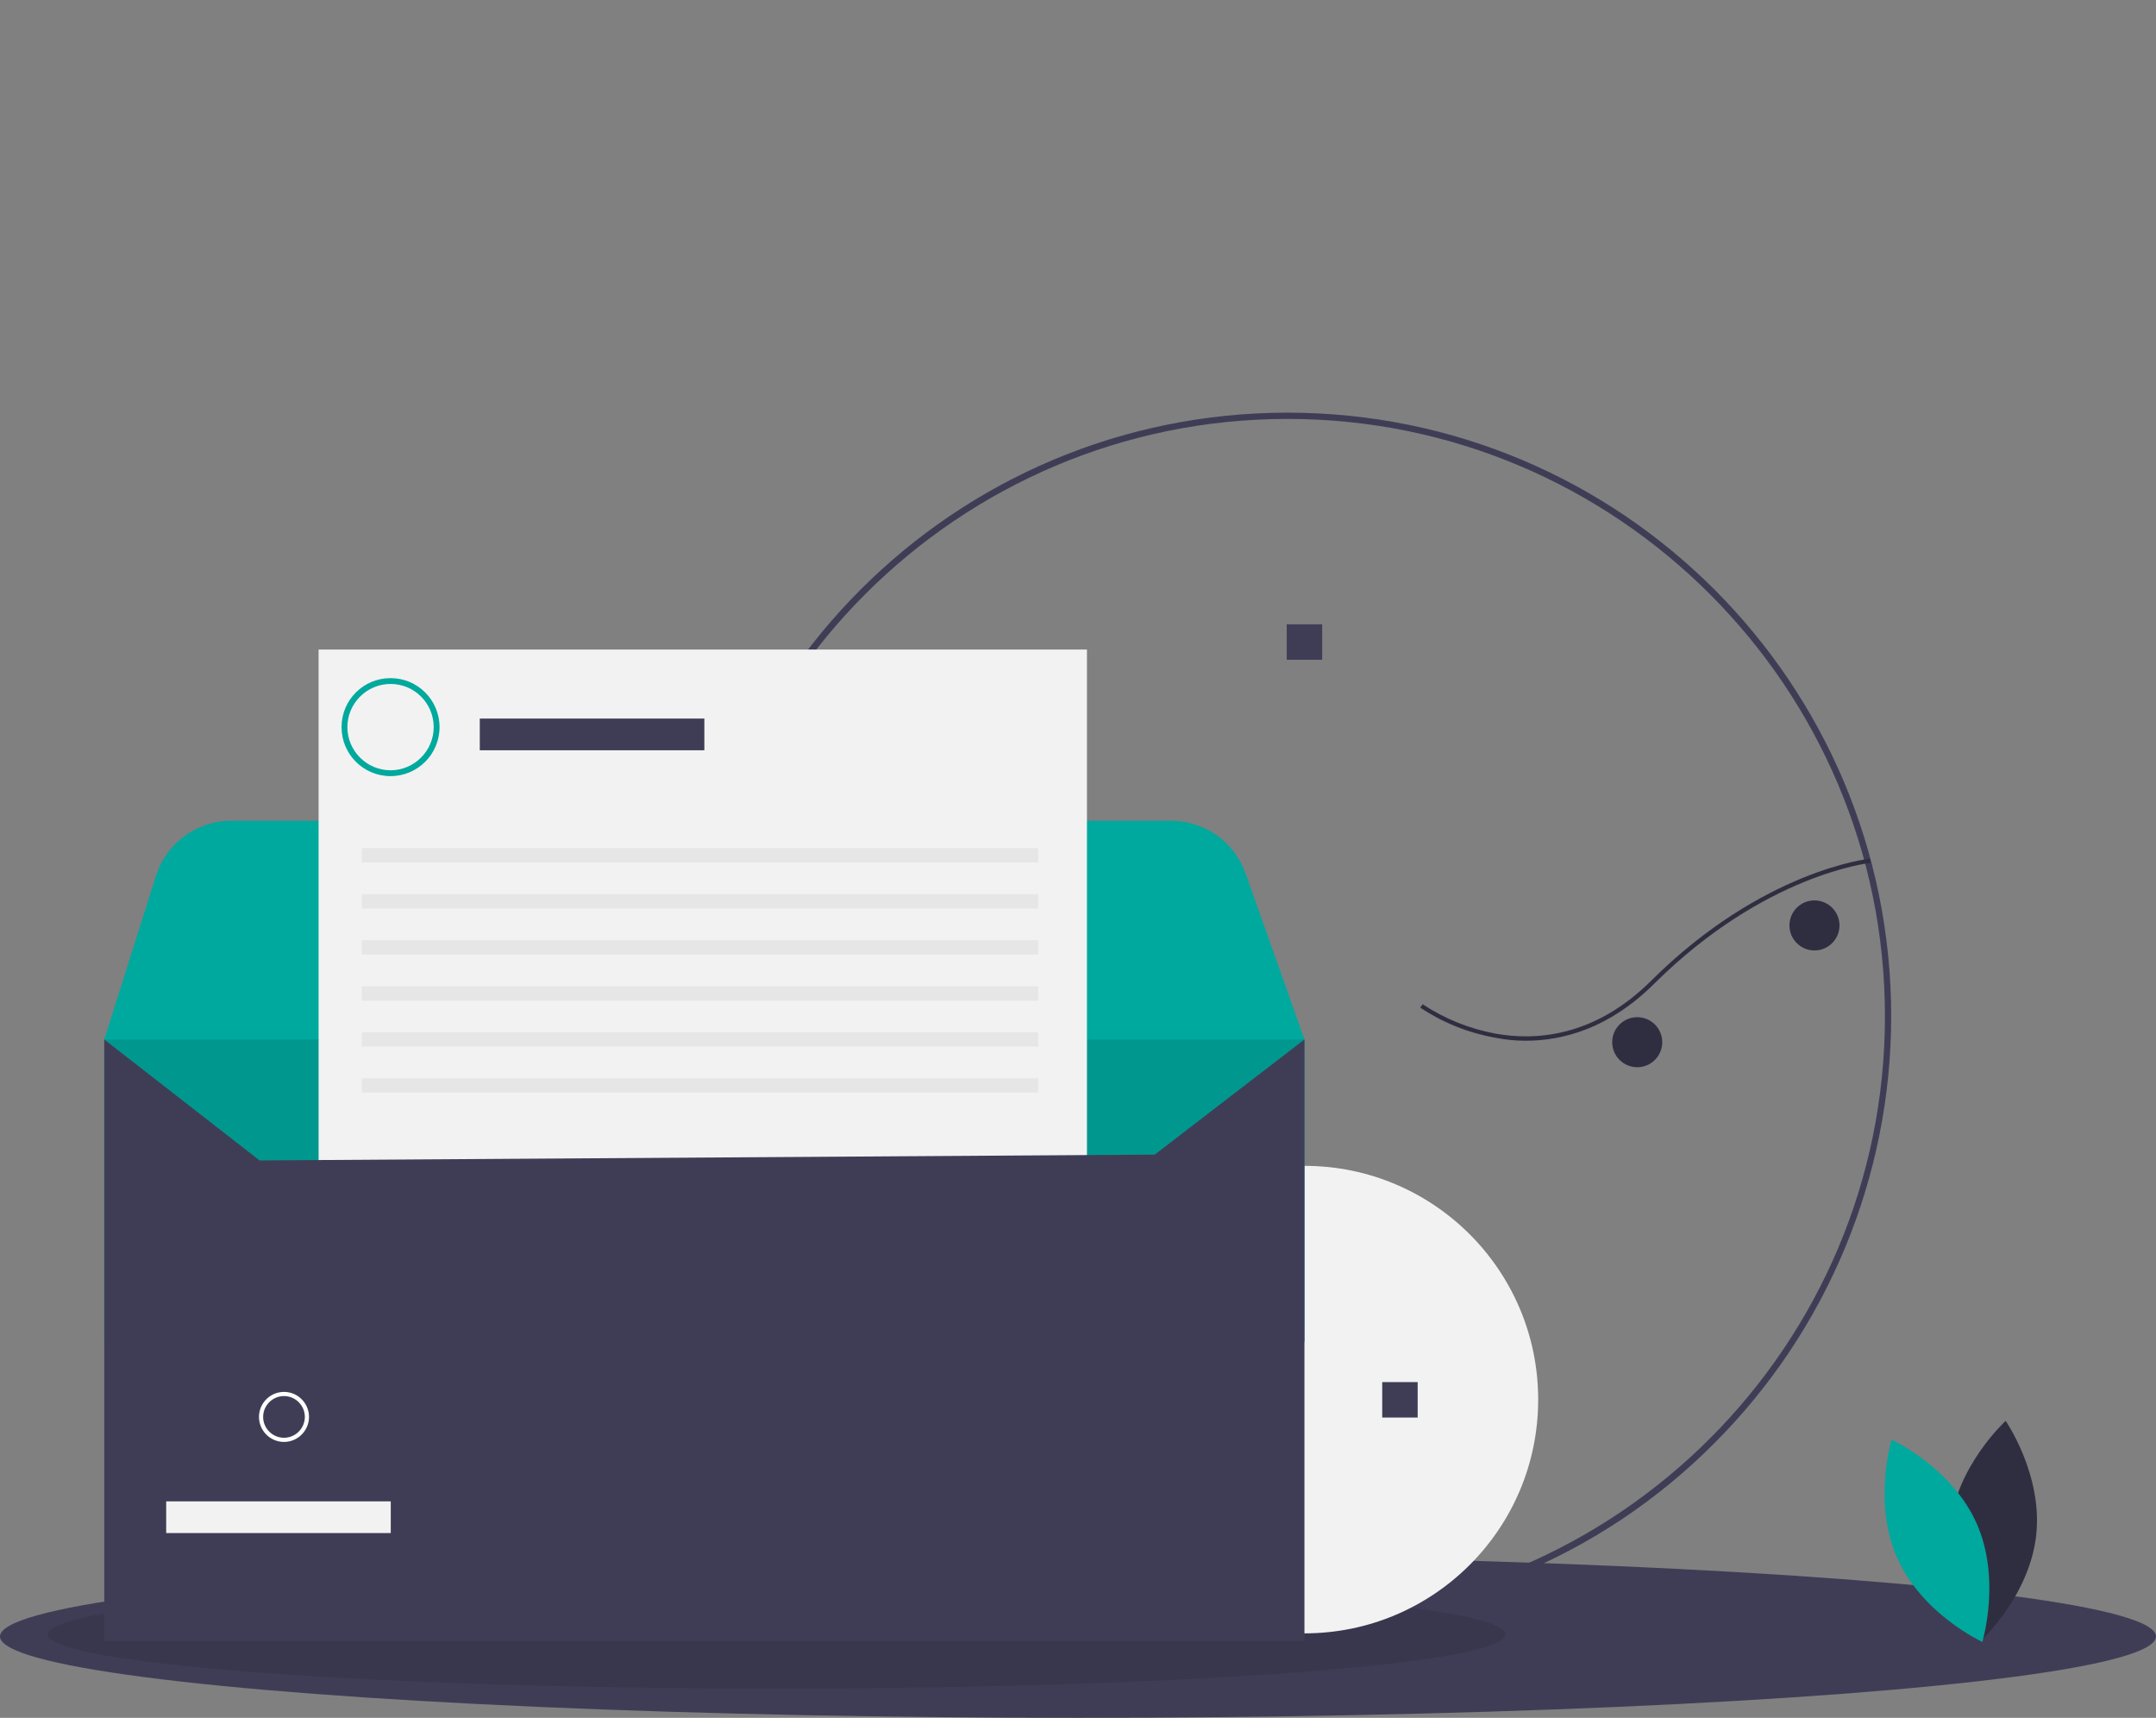
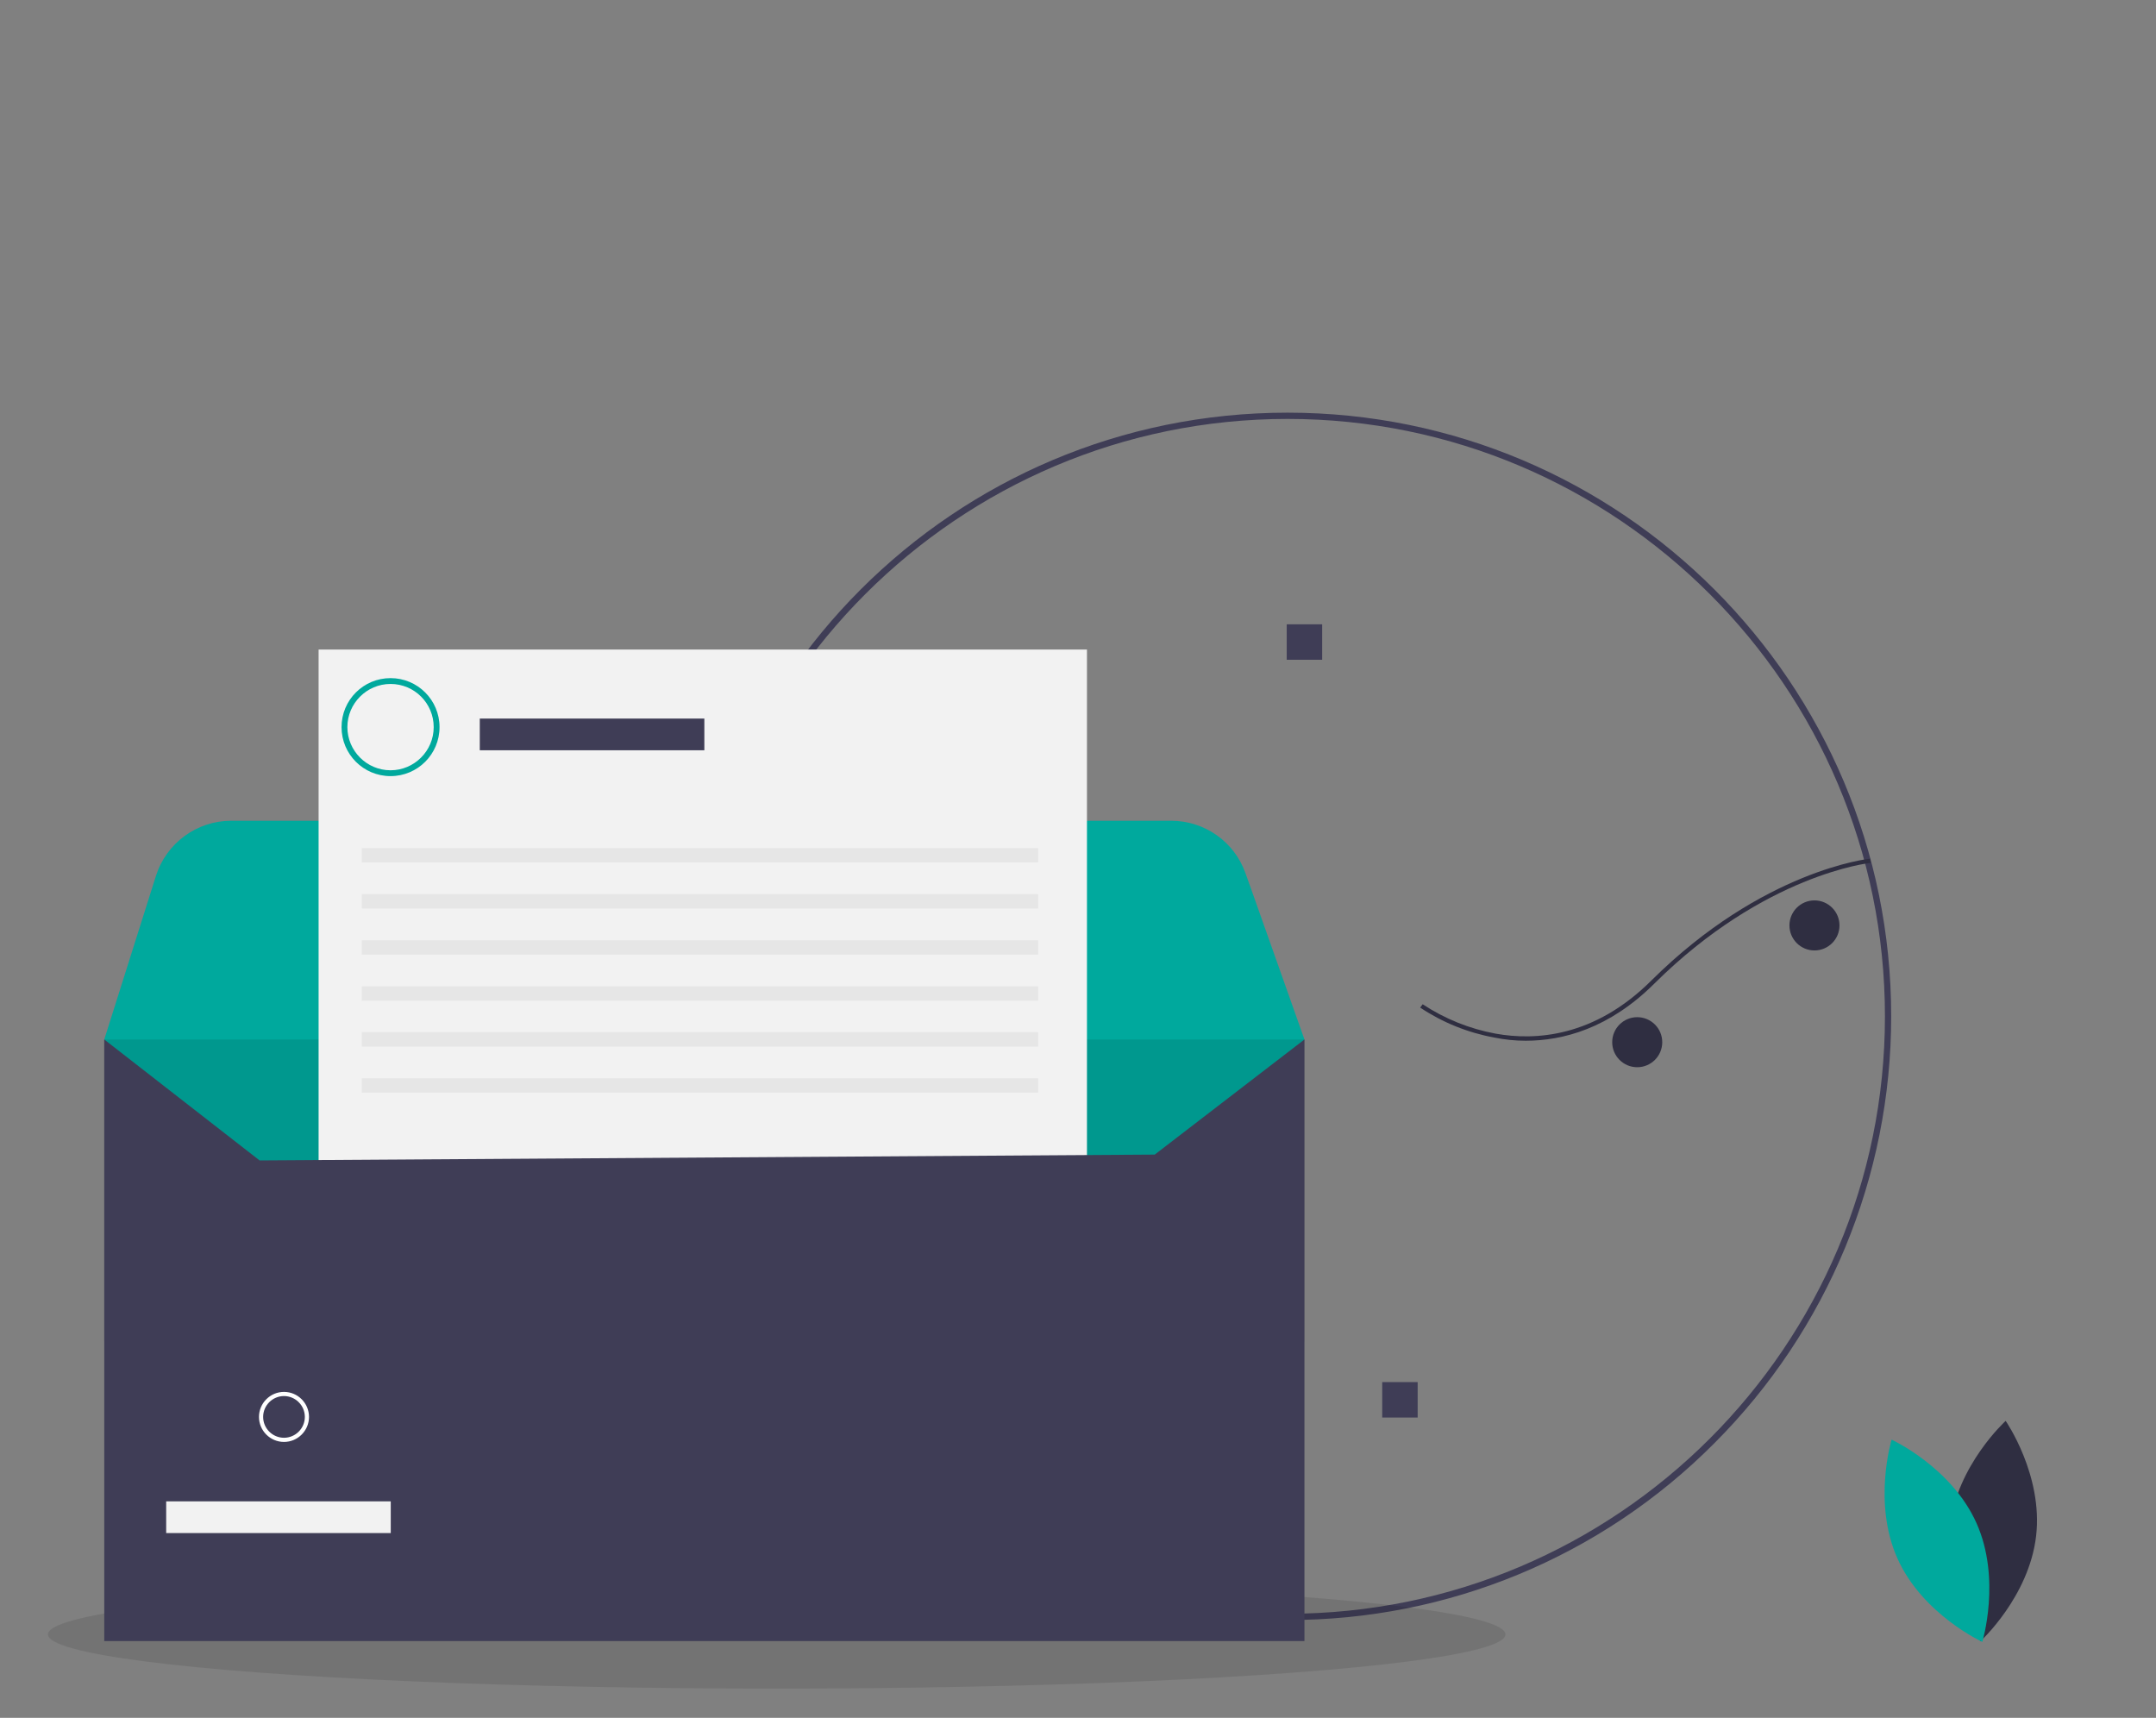
<svg xmlns="http://www.w3.org/2000/svg" version="1.1" id="f55c1cc7-a527-4cda-b37a-1ea88d078d90" x="0px" y="0px" viewBox="0 0 1034 823.8" style="enable-background:new 0 0 1034 823.8;" xml:space="preserve">
  <rect x="0" y="0" width="1034" height="823.8" fill="#808080" stroke="none" />
  <style type="text/css">
	.st0{fill:#3F3D56;}
	.st1{opacity:0.1;enable-background:new    ;}
	.st2{fill:#2F2E41;}
	.st3{fill:#00A99D;}
	.st4{fill:#F2F2F2;}
	.st5{fill:#E6E6E6;}
	.st6{fill:#FFFFFF;}
</style>
  <title>arrived</title>
  <path class="st0" d="M617.5,776.9C457.6,776.9,328,647.3,328,487.4s129.6-289.5,289.5-289.5c159.9,0,289.5,129.6,289.5,289.5  c0,76.8-30.5,150.4-84.8,204.7C768,746.6,694.3,777.1,617.5,776.9z M617.5,200.9c-158,0-286.5,128.5-286.5,286.5  s128.5,286.5,286.5,286.5S904,645.4,904,487.4S775.5,200.9,617.5,200.9z" />
-   <ellipse class="st0" cx="517" cy="784.8" rx="517" ry="39" />
  <ellipse class="st1" cx="372.5" cy="783.8" rx="349.5" ry="26" />
  <path class="st2" d="M935.2,731.9c-3.3,29.2,14.6,55.2,14.6,55.2s23.3-21.3,26.7-50.5s-14.6-55.2-14.6-55.2S938.5,702.7,935.2,731.9  z" />
  <path class="st3" d="M947.9,730.4c12,26.8,2.8,57,2.8,57S922,774.2,910,747.4s-2.8-57-2.8-57S935.9,703.6,947.9,730.4z" />
-   <circle class="st4" cx="625.6" cy="671.2" r="112.1" />
  <path class="st3" d="M625.6,498.5l-27.6,69l-99.8,0.8l-32.5,0.3l-77.2,0.6l-32.5,0.3l-77.2,0.6l-32.5,0.3l-77.2,0.6l-32.5,0.3  l-52.1,0.4L74.4,551l-13.1-26.7l-7.2-14.8l-4.1-11L74.8,420c5-15.7,19.6-26.4,36.1-26.4h450.8c16,0,30.3,10.1,35.6,25.1l2.9,8.1  L625.6,498.5z" />
-   <rect x="50" y="498.5" class="st3" width="575.6" height="144.9" />
  <rect x="50" y="498.5" class="st1" width="575.6" height="144.9" />
  <rect x="617.1" y="299.4" class="st0" width="17" height="17" />
  <rect x="662.9" y="662.8" class="st0" width="17" height="17" />
  <rect x="152.8" y="311.5" class="st4" width="368.5" height="463.8" />
  <rect x="230.1" y="344.6" class="st0" width="107.7" height="15.2" />
  <rect x="173.5" y="406.7" class="st5" width="324.4" height="6.9" />
  <rect x="173.5" y="428.8" class="st5" width="324.4" height="6.9" />
  <rect x="173.5" y="450.9" class="st5" width="324.4" height="6.9" />
  <rect x="173.5" y="473" class="st5" width="324.4" height="6.9" />
  <rect x="173.5" y="495" class="st5" width="324.4" height="6.9" />
  <rect x="173.5" y="517.1" class="st5" width="324.4" height="6.9" />
  <path class="st3" d="M187.3,372.2c-13,0-23.5-10.5-23.5-23.5c0-13,10.5-23.5,23.5-23.5c13,0,23.5,10.5,23.5,23.5c0,0,0,0,0,0  C210.8,361.7,200.3,372.2,187.3,372.2z M187.3,328c-11.4,0-20.7,9.3-20.7,20.7s9.3,20.7,20.7,20.7s20.7-9.3,20.7-20.7  C208,337.3,198.8,328,187.3,328z" />
  <polygon class="st0" points="625.6,787 50,787 50,498.5 124.5,556.5 553.8,553.7 625.6,498.5 " />
  <rect x="79.7" y="720" class="st4" width="107.7" height="15.2" />
  <path class="st6" d="M136.2,691.5c-6.6,0-12-5.4-12-12s5.4-12,12-12s12,5.4,12,12C148.2,686.1,142.8,691.5,136.2,691.5z   M136.2,669.5c-5.5,0-10,4.5-10,10s4.5,10,10,10s10-4.5,10-10C146.2,674,141.7,669.5,136.2,669.5z" />
  <path class="st2" d="M731.7,499.1c17.9,0,40.1-5.9,61.7-27.4c52.9-52.5,103.2-57.8,103.7-57.9l-0.2-2c-0.5,0-51.5,5.4-104.9,58.4  c-27.4,27.3-55.8,28.9-74.7,25.5c-12.5-2.3-24.4-7.1-35-14.1l-1.2,1.6c10.8,7.2,23,12.1,35.7,14.4  C721.8,498.6,726.7,499.1,731.7,499.1z" />
  <circle class="st2" cx="870.2" cy="443.8" r="12" />
  <circle class="st2" cx="785.2" cy="499.8" r="12" />
</svg>